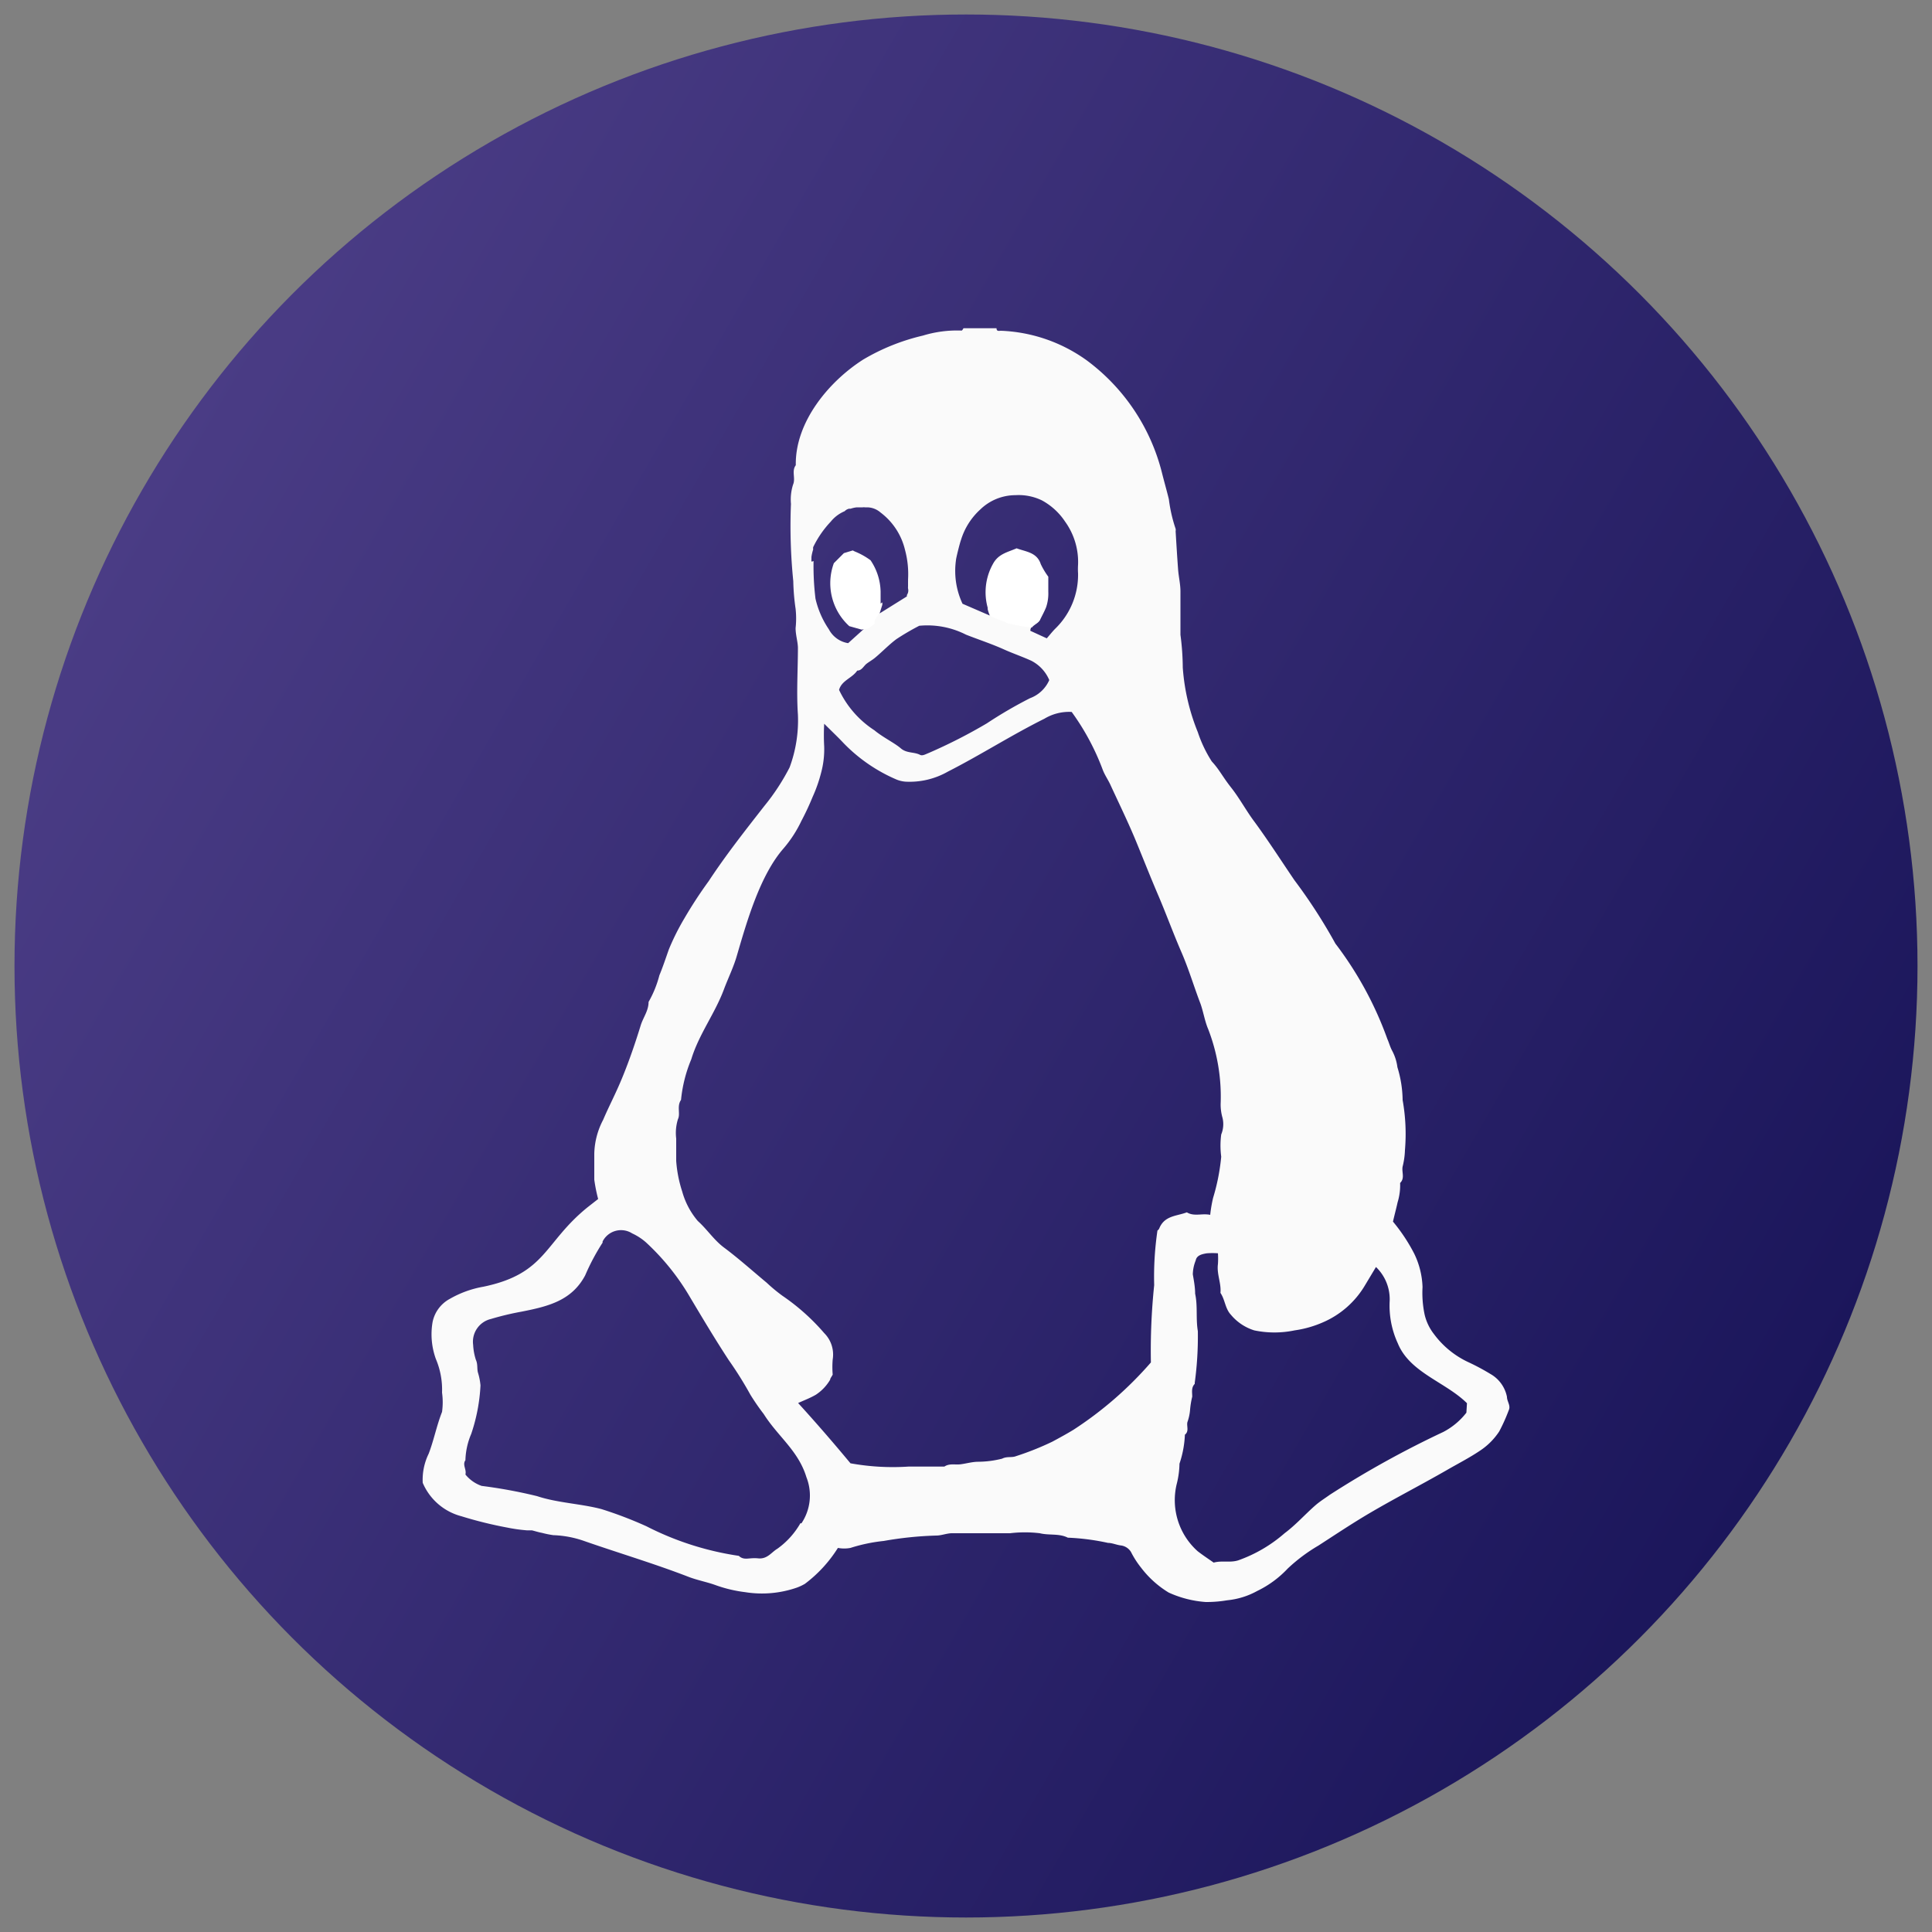
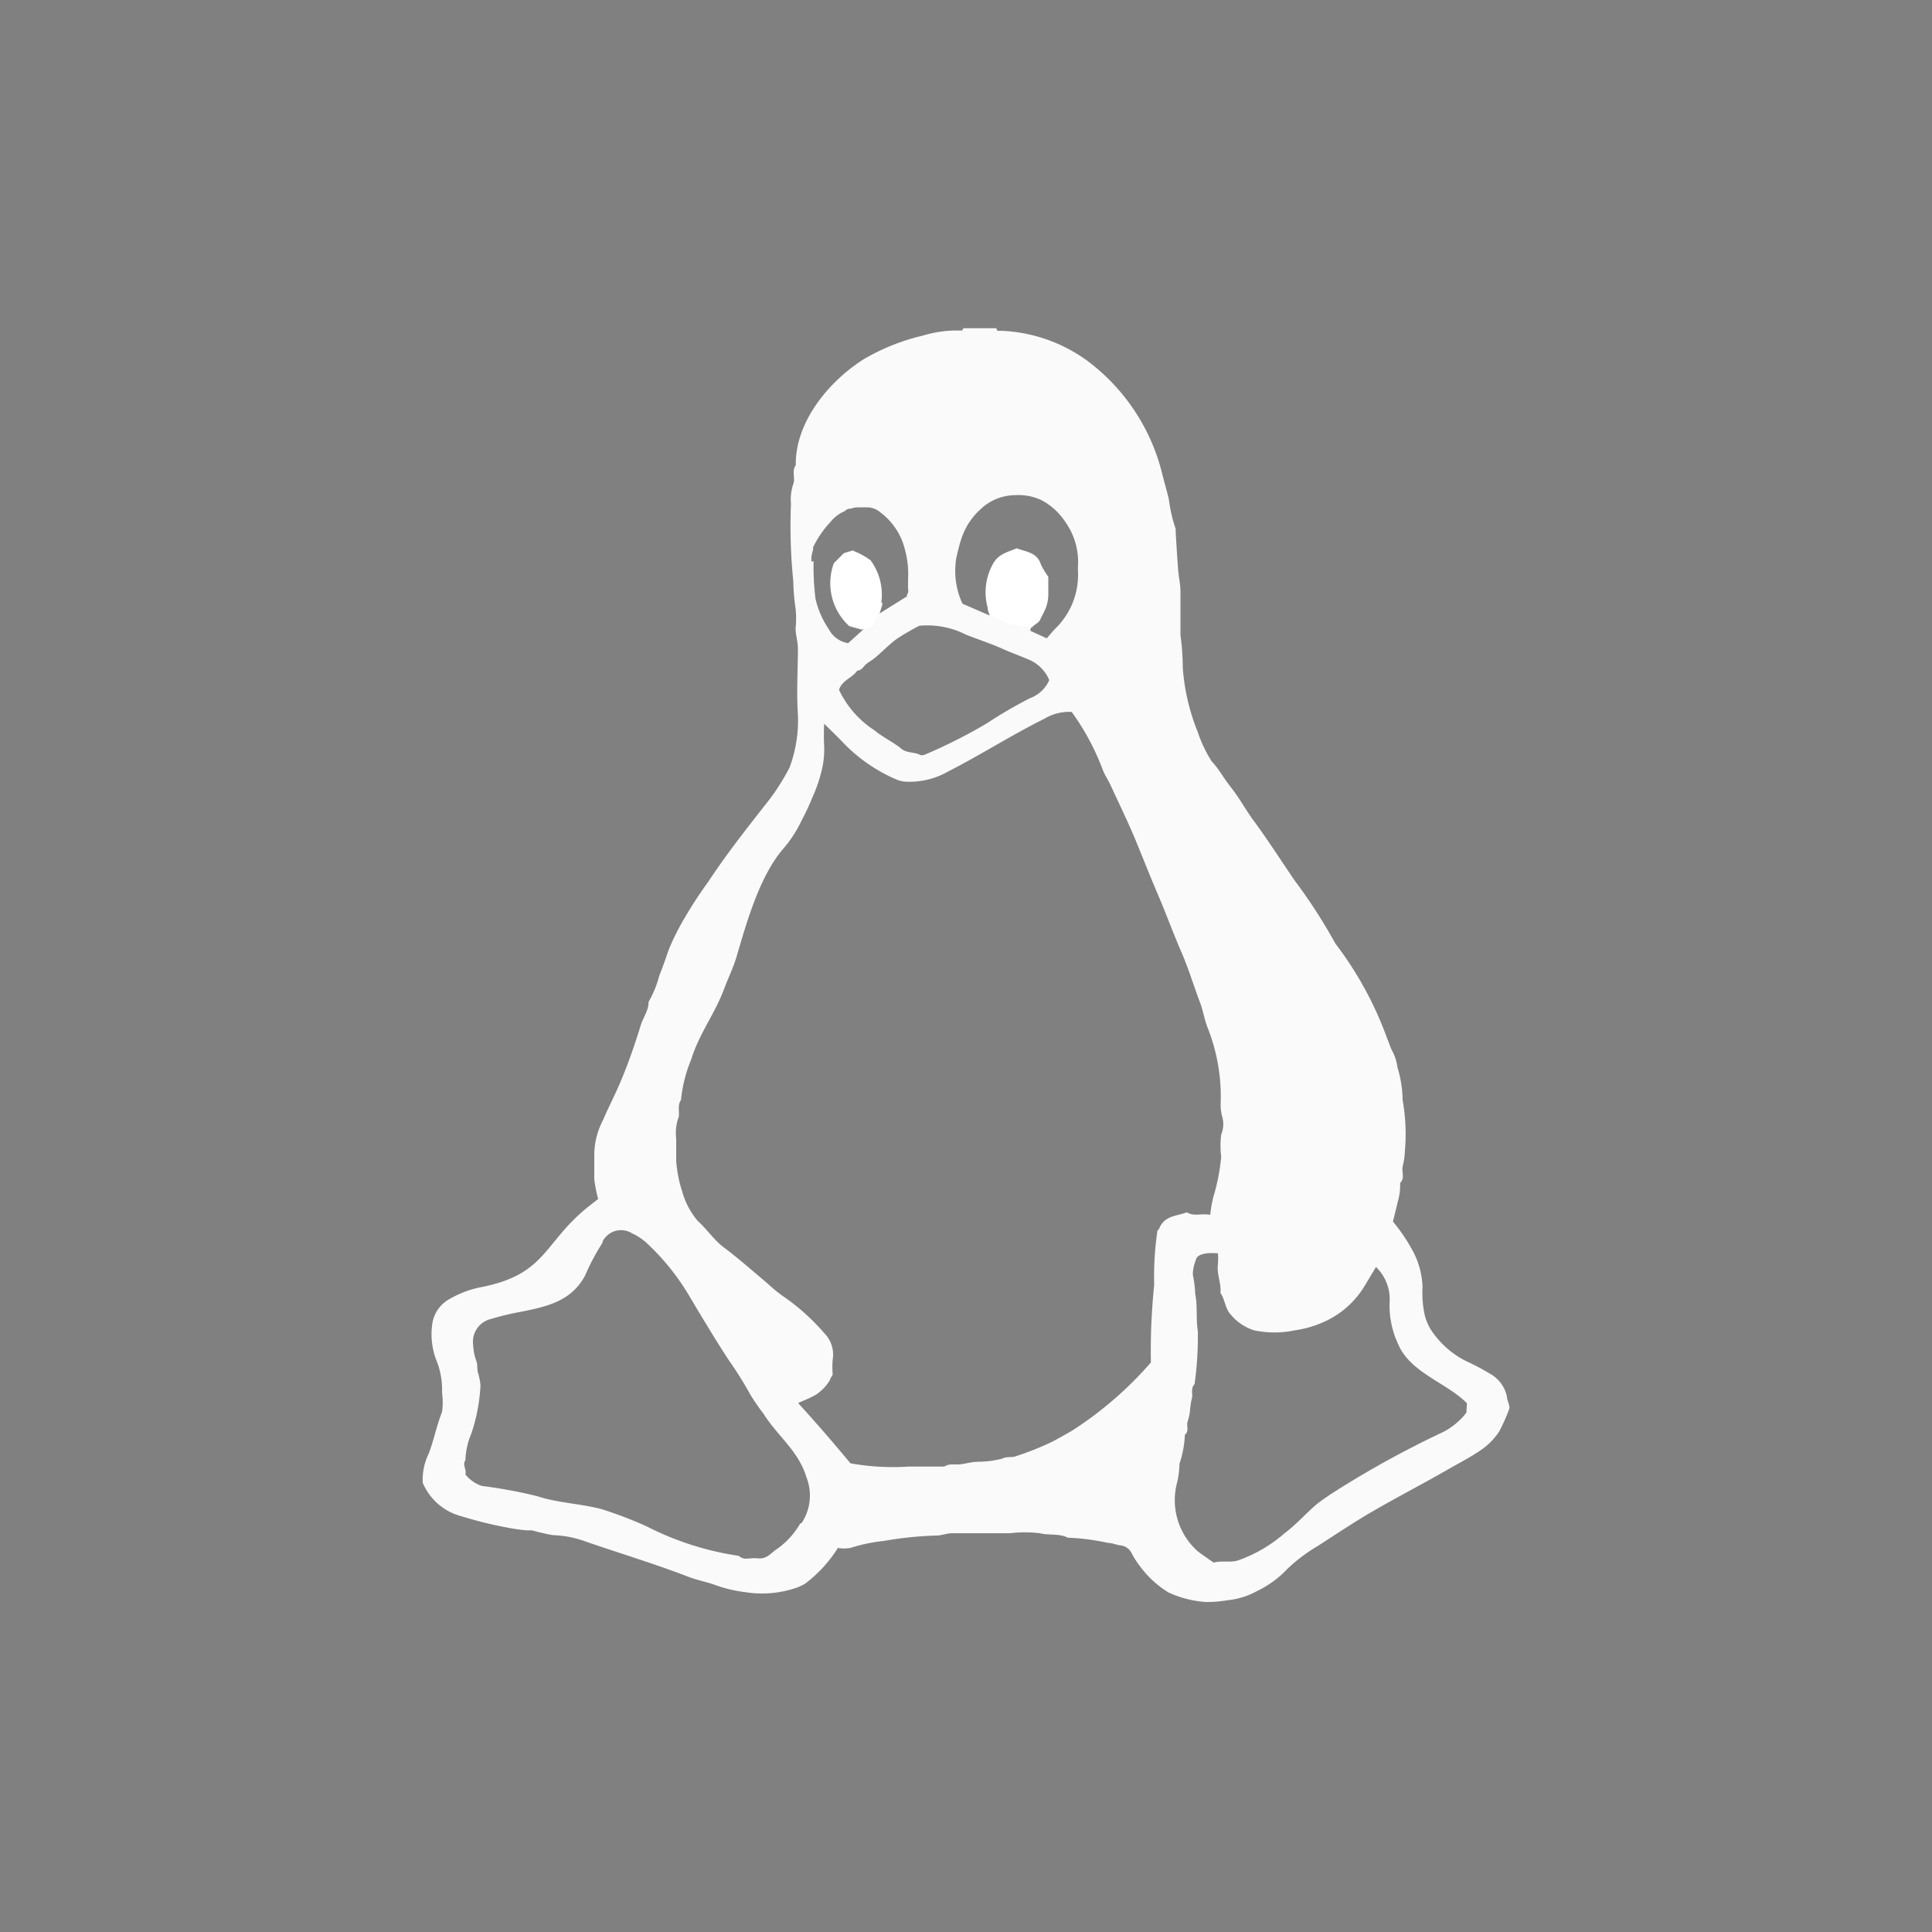
<svg xmlns="http://www.w3.org/2000/svg" id="Layer_1" data-name="Layer 1" viewBox="0 0 100 100">
  <rect x="0" y="0" width="100" height="100" fill="#808080" stroke="none" />
  <defs>
    <style>.cls-1{fill:url(#linear-gradient);}.cls-2{fill:#fafafa;}.cls-3{fill:#fff;}</style>
    <linearGradient id="linear-gradient" x1="7.34" y1="25.37" x2="92.66" y2="74.63" gradientUnits="userSpaceOnUse">
      <stop offset="0" stop-color="#4a3c85" />
      <stop offset="1" stop-color="#1b165b" />
    </linearGradient>
  </defs>
  <title>linux</title>
-   <circle class="cls-1" cx="50" cy="50" r="49.25" />
  <path class="cls-2" d="M78,72.3a1.75,1.75,0,0,0-.85-1.18,11.59,11.59,0,0,0-1.16-.62,4.66,4.66,0,0,1-1.77-1.45,2.6,2.6,0,0,1-.48-1,5.44,5.44,0,0,1-.11-1.43,4.26,4.26,0,0,0-.44-1.75,9.1,9.1,0,0,0-1.09-1.64c.08-.35.17-.68.24-1a3,3,0,0,0,.13-1c.26-.25.07-.57.13-.85a4,4,0,0,0,.12-.85,9.94,9.94,0,0,0-.12-2.59,6,6,0,0,0-.27-1.7,2.47,2.47,0,0,0-.27-.85c-.11-.2-.16-.41-.25-.61a18.35,18.35,0,0,0-2.69-4.94A27.75,27.75,0,0,0,67,45.56c-.68-1-1.32-2-2.05-3-.44-.58-.78-1.23-1.23-1.8s-.6-.92-1-1.35A6.72,6.72,0,0,1,62,37.9a10.92,10.92,0,0,1-.78-3.35,13.27,13.27,0,0,0-.12-1.69q0-1.13,0-2.25c0-.37-.09-.74-.12-1.11-.05-.67-.09-1.34-.13-2a.38.38,0,0,0,0-.13,7.69,7.69,0,0,1-.35-1.53c-.11-.45-.24-.9-.35-1.34a10.39,10.39,0,0,0-3.89-5.84,8.13,8.13,0,0,0-4.45-1.54c-.09,0-.23.05-.23-.13H49.87s-.07.13-.1.12a6.06,6.06,0,0,0-2,.26,10.92,10.92,0,0,0-3.09,1.24c-1.76,1.12-3.53,3.22-3.49,5.47-.23.3,0,.67-.14,1a2.54,2.54,0,0,0-.11,1,28.32,28.32,0,0,0,.12,4,11.22,11.22,0,0,0,.12,1.43,4.59,4.59,0,0,1,0,1c0,.35.11.69.12,1,0,1.16-.08,2.33,0,3.48a7,7,0,0,1-.43,2.73,11.29,11.29,0,0,1-1.31,2c-1,1.28-2,2.55-2.88,3.89a22.58,22.58,0,0,0-1.26,1.93,12.28,12.28,0,0,0-.8,1.6c-.16.45-.31.91-.49,1.34a5.59,5.59,0,0,1-.56,1.38c0,.45-.27.79-.4,1.19-.28.91-.59,1.82-.95,2.7s-.69,1.48-1,2.21a3.94,3.94,0,0,0-.46,1.75c0,.45,0,.9,0,1.35a8.34,8.34,0,0,0,.2,1l-.55.43c-2.27,1.84-2.13,3.43-5.39,4.11a5.32,5.32,0,0,0-1.74.63,1.76,1.76,0,0,0-.89,1.2,3.75,3.75,0,0,0,.17,1.91,4.07,4.07,0,0,1,.32,1.74,3.63,3.63,0,0,1,0,1c-.28.71-.42,1.45-.69,2.16a3.08,3.08,0,0,0-.31,1.51,3,3,0,0,0,2,1.73,21.05,21.05,0,0,0,2.39.59,8.34,8.34,0,0,0,1,.14c.08,0,.21,0,.25,0s.35.1.53.13a5.07,5.07,0,0,0,.59.12,5.35,5.35,0,0,1,1.62.31c1.78.62,3.6,1.16,5.36,1.84.46.18,1,.28,1.43.44a7.05,7.05,0,0,0,1.52.36,5.5,5.5,0,0,0,2.66-.23,2.51,2.51,0,0,0,.43-.2,6.91,6.91,0,0,0,1.71-1.86,1.75,1.75,0,0,0,.65,0,8.52,8.52,0,0,1,1.72-.36,18.56,18.56,0,0,1,2.72-.28c.26,0,.52-.11.79-.12.51,0,1,0,1.55,0h1.48a6.46,6.46,0,0,1,1.54,0c.48.12,1,0,1.45.23a11.88,11.88,0,0,1,2.08.27c.21,0,.43.1.65.13a.72.72,0,0,1,.54.34,4.65,4.65,0,0,0,.52.81,5.15,5.15,0,0,0,1.43,1.29,5.56,5.56,0,0,0,1.92.49,6.36,6.36,0,0,0,1.11-.09,4,4,0,0,0,1.55-.48,5.35,5.35,0,0,0,1.58-1.16A8.73,8.73,0,0,1,68.24,80c.88-.57,1.75-1.15,2.65-1.68,1.31-.77,2.66-1.46,4-2.23.57-.33,1.16-.63,1.71-1a3.49,3.49,0,0,0,1-1A9.12,9.12,0,0,0,78.09,73C78.21,72.76,78,72.54,78,72.3ZM49.48,29c0-.1.21-.93.26-1.05a3.52,3.52,0,0,1,1-1.58,2.62,2.62,0,0,1,1.82-.74,2.76,2.76,0,0,1,1.37.27A3.36,3.36,0,0,1,55.13,27a3.57,3.57,0,0,1,.67,2.23,3.53,3.53,0,0,0,0,.45,3.88,3.88,0,0,1-1.18,2.86c-.15.15-.28.32-.44.5l-.85-.39c0-.32.38-.34.5-.59l0-.09a2.27,2.27,0,0,1-2.41-.57.51.51,0,0,1-.3.06c0,.13.06.26.11.4l-1.41-.61A4,4,0,0,1,49.48,29ZM50,32.85c.66.26,1.34.48,2,.78.45.2.92.36,1.38.57a2,2,0,0,1,.93,1,1.75,1.75,0,0,1-1,.94,22.64,22.64,0,0,0-2.23,1.3,27.19,27.19,0,0,1-3,1.53c-.16.06-.33.17-.46.1-.31-.16-.69-.07-1-.34s-.93-.57-1.36-.93a5.07,5.07,0,0,1-1.83-2.09c.13-.49.68-.61.94-1,.24,0,.33-.24.49-.36s.31-.2.45-.32c.37-.31.7-.66,1.09-.95a12.85,12.85,0,0,1,1.18-.69A4.41,4.41,0,0,1,50,32.85ZM42,29.06a.45.45,0,0,1,0-.1l0-.06s0,0,0,0l0-.07a2.25,2.25,0,0,1,.09-.39.41.41,0,0,1,0-.12A5.21,5.21,0,0,1,43,27a1.83,1.83,0,0,1,.72-.54.44.44,0,0,1,.23-.13l.08,0h0a1.41,1.41,0,0,1,.32-.07l.09,0,.14,0h.07a.45.45,0,0,1,.12,0l.14,0a1.08,1.08,0,0,1,.67.27,3.4,3.4,0,0,1,1.26,1.92A4.81,4.81,0,0,1,47,30s0,0,0,0h0a.86.86,0,0,1,0,.1s0,0,0,0,0,.17,0,.25a.71.71,0,0,0,0,.11.41.41,0,0,1,0,.21h0a.47.47,0,0,1-.06.13s0,.06,0,.07l-.16.1,0,0-1.25.78.14-.45v-.12c-.46.29-1,.48-1.24,1a.43.43,0,0,1-.29.21l.58.16-.82.74a1.37,1.37,0,0,1-1-.72,4.67,4.67,0,0,1-.69-1.58,13.87,13.87,0,0,1-.1-1.95S42,29.08,42,29.06Zm-.57,49.78a4.16,4.16,0,0,1-1.19,1.32c-.31.18-.52.55-1,.5s-.72.13-1-.13A15.38,15.38,0,0,1,33.46,79a20.72,20.72,0,0,0-2.33-.89c-1.06-.28-2.28-.32-3.33-.67a25.48,25.48,0,0,0-2.87-.53,1.86,1.86,0,0,1-.84-.59c.07-.26-.17-.5,0-.74a3.7,3.7,0,0,1,.3-1.36,9.21,9.21,0,0,0,.48-2.51,3.18,3.18,0,0,0-.13-.66c-.06-.21,0-.43-.11-.67a3,3,0,0,1-.14-.77,1.21,1.21,0,0,1,.92-1.34A14.68,14.68,0,0,1,27,67.89c1.36-.27,2.59-.56,3.29-1.88a11.38,11.38,0,0,1,.9-1.69s0,0,0-.06a1.07,1.07,0,0,1,1.53-.42,2.94,2.94,0,0,1,.71.46,12.27,12.27,0,0,1,2.29,2.85c.65,1.09,1.3,2.18,2,3.25a19.19,19.19,0,0,1,1.12,1.79,11.81,11.81,0,0,0,.69,1c.73,1.16,1.79,1.89,2.21,3.27A2.58,2.58,0,0,1,41.48,78.85ZM60,63.59a.24.24,0,0,1-.09.1,16.46,16.46,0,0,0-.17,2.83,32.82,32.82,0,0,0-.17,4,19,19,0,0,1-4,3.48c-.36.22-.73.42-1.1.62a14.7,14.7,0,0,1-1.88.75c-.23.09-.47,0-.72.13a5.18,5.18,0,0,1-1.23.16c-.31,0-.61.09-.91.13s-.58-.06-.85.12q-.93,0-1.86,0a12.3,12.3,0,0,1-3-.17c-.88-1.06-1.78-2.1-2.71-3.12.31-.14.63-.26.92-.43a2.34,2.34,0,0,0,.74-.78c0-.07.07-.14.13-.26a4.82,4.82,0,0,1,0-.78A1.57,1.57,0,0,0,42.66,69a11.08,11.08,0,0,0-2.16-1.93,8.47,8.47,0,0,1-.82-.68c-.71-.59-1.47-1.27-2.21-1.82-.52-.39-.87-.94-1.35-1.37a4,4,0,0,1-.81-1.53A6.6,6.6,0,0,1,35,60.09c0-.39,0-.77,0-1.16a2.39,2.39,0,0,1,.09-1c.14-.29-.07-.67.16-1a7.25,7.25,0,0,1,.53-2.1c.39-1.29,1.22-2.36,1.69-3.62.22-.59.51-1.17.68-1.78.51-1.74,1.19-4.13,2.41-5.52a6.37,6.37,0,0,0,.92-1.42,13.67,13.67,0,0,0,.58-1.24A7.51,7.51,0,0,0,42.5,40a4.67,4.67,0,0,0,.16-1.36,10.71,10.71,0,0,1,0-1.18c.39.39.72.7,1,1a8.43,8.43,0,0,0,2.7,1.87,1.51,1.51,0,0,0,.53.13,4,4,0,0,0,2.17-.52c1.69-.86,3.29-1.89,5-2.74a2.47,2.47,0,0,1,1.41-.35,12.54,12.54,0,0,1,1.61,3c.1.26.26.49.38.74.46,1,.95,2,1.36,3s.74,1.84,1.13,2.75.79,2,1.19,2.92.65,1.79,1,2.7c.15.43.22.9.4,1.32a9.68,9.68,0,0,1,.64,3.86,2.51,2.51,0,0,0,.1.73,1.4,1.4,0,0,1-.07.85,4.38,4.38,0,0,0,0,1.15A10.7,10.7,0,0,1,62.79,62a7,7,0,0,0-.15.88c-.43-.09-.83.1-1.21-.13C60.91,62.95,60.27,62.91,60,63.59ZM75.9,73.12a3.65,3.65,0,0,1-1.2,1,50.45,50.45,0,0,0-5.87,3.25c-.25.18-.51.34-.74.54-.54.47-1,1-1.6,1.45a7.4,7.4,0,0,1-2.39,1.4c-.43.14-.84,0-1.28.12-.27-.19-.56-.38-.83-.59a3.54,3.54,0,0,1-1.07-3.53,4.59,4.59,0,0,0,.13-1,5.35,5.35,0,0,0,.28-1.5c.23-.18.08-.44.13-.65a2.48,2.48,0,0,0,.14-.66,4.33,4.33,0,0,1,.11-.66c0-.22-.06-.47.13-.66,0,0,0,0,0-.06A17.73,17.73,0,0,0,62,68.9c-.11-.65,0-1.3-.14-1.94,0-.35-.07-.7-.12-1a2,2,0,0,1,.15-.72c.05-.27.33-.33.58-.37a3.89,3.89,0,0,1,.57,0,4.14,4.14,0,0,1,0,.56c-.07.51.18,1,.13,1.49.24.35.24.81.54,1.13a2.56,2.56,0,0,0,1.21.81,5.11,5.11,0,0,0,2.09,0,5.58,5.58,0,0,0,1.45-.41,4.68,4.68,0,0,0,2.19-1.92l.57-.95a2.31,2.31,0,0,1,.71,1.74,4.66,4.66,0,0,0,.42,2.21c.62,1.52,2.47,2,3.58,3.1Z" />
-   <path class="cls-3" d="M44.95,32.52a4,4,0,0,0,.33-.25h0a.47.47,0,0,1,0-.17,1.72,1.72,0,0,1,.16-.25l0,0,.14-.45c0-.19,0-.49,0-.79A3,3,0,0,0,45.06,29a3.69,3.69,0,0,0-.73-.42,1.42,1.42,0,0,1-.19-.09l-.46.14-.52.52a3,3,0,0,0,.8,3.26l.64.18Z" />
+   <path class="cls-3" d="M44.95,32.52a4,4,0,0,0,.33-.25h0a.47.47,0,0,1,0-.17,1.72,1.72,0,0,1,.16-.25l0,0,.14-.45A3,3,0,0,0,45.06,29a3.69,3.69,0,0,0-.73-.42,1.42,1.42,0,0,1-.19-.09l-.46.14-.52.52a3,3,0,0,0,.8,3.26l.64.18Z" />
  <path class="cls-3" d="M53.87,29.2c-.2-.62-.78-.64-1.25-.82-.45.2-.94.28-1.22.8a3,3,0,0,0-.12,2.71h0l0,0h0a4.9,4.9,0,0,0,.69.28.5.5,0,0,1,.12.07,8,8,0,0,0,1.32.24c.12-.16.34-.22.43-.41s.22-.42.31-.65a2.21,2.21,0,0,0,.11-.79c0-.26,0-.51,0-.78A3.93,3.93,0,0,1,53.87,29.2Z" />
</svg>